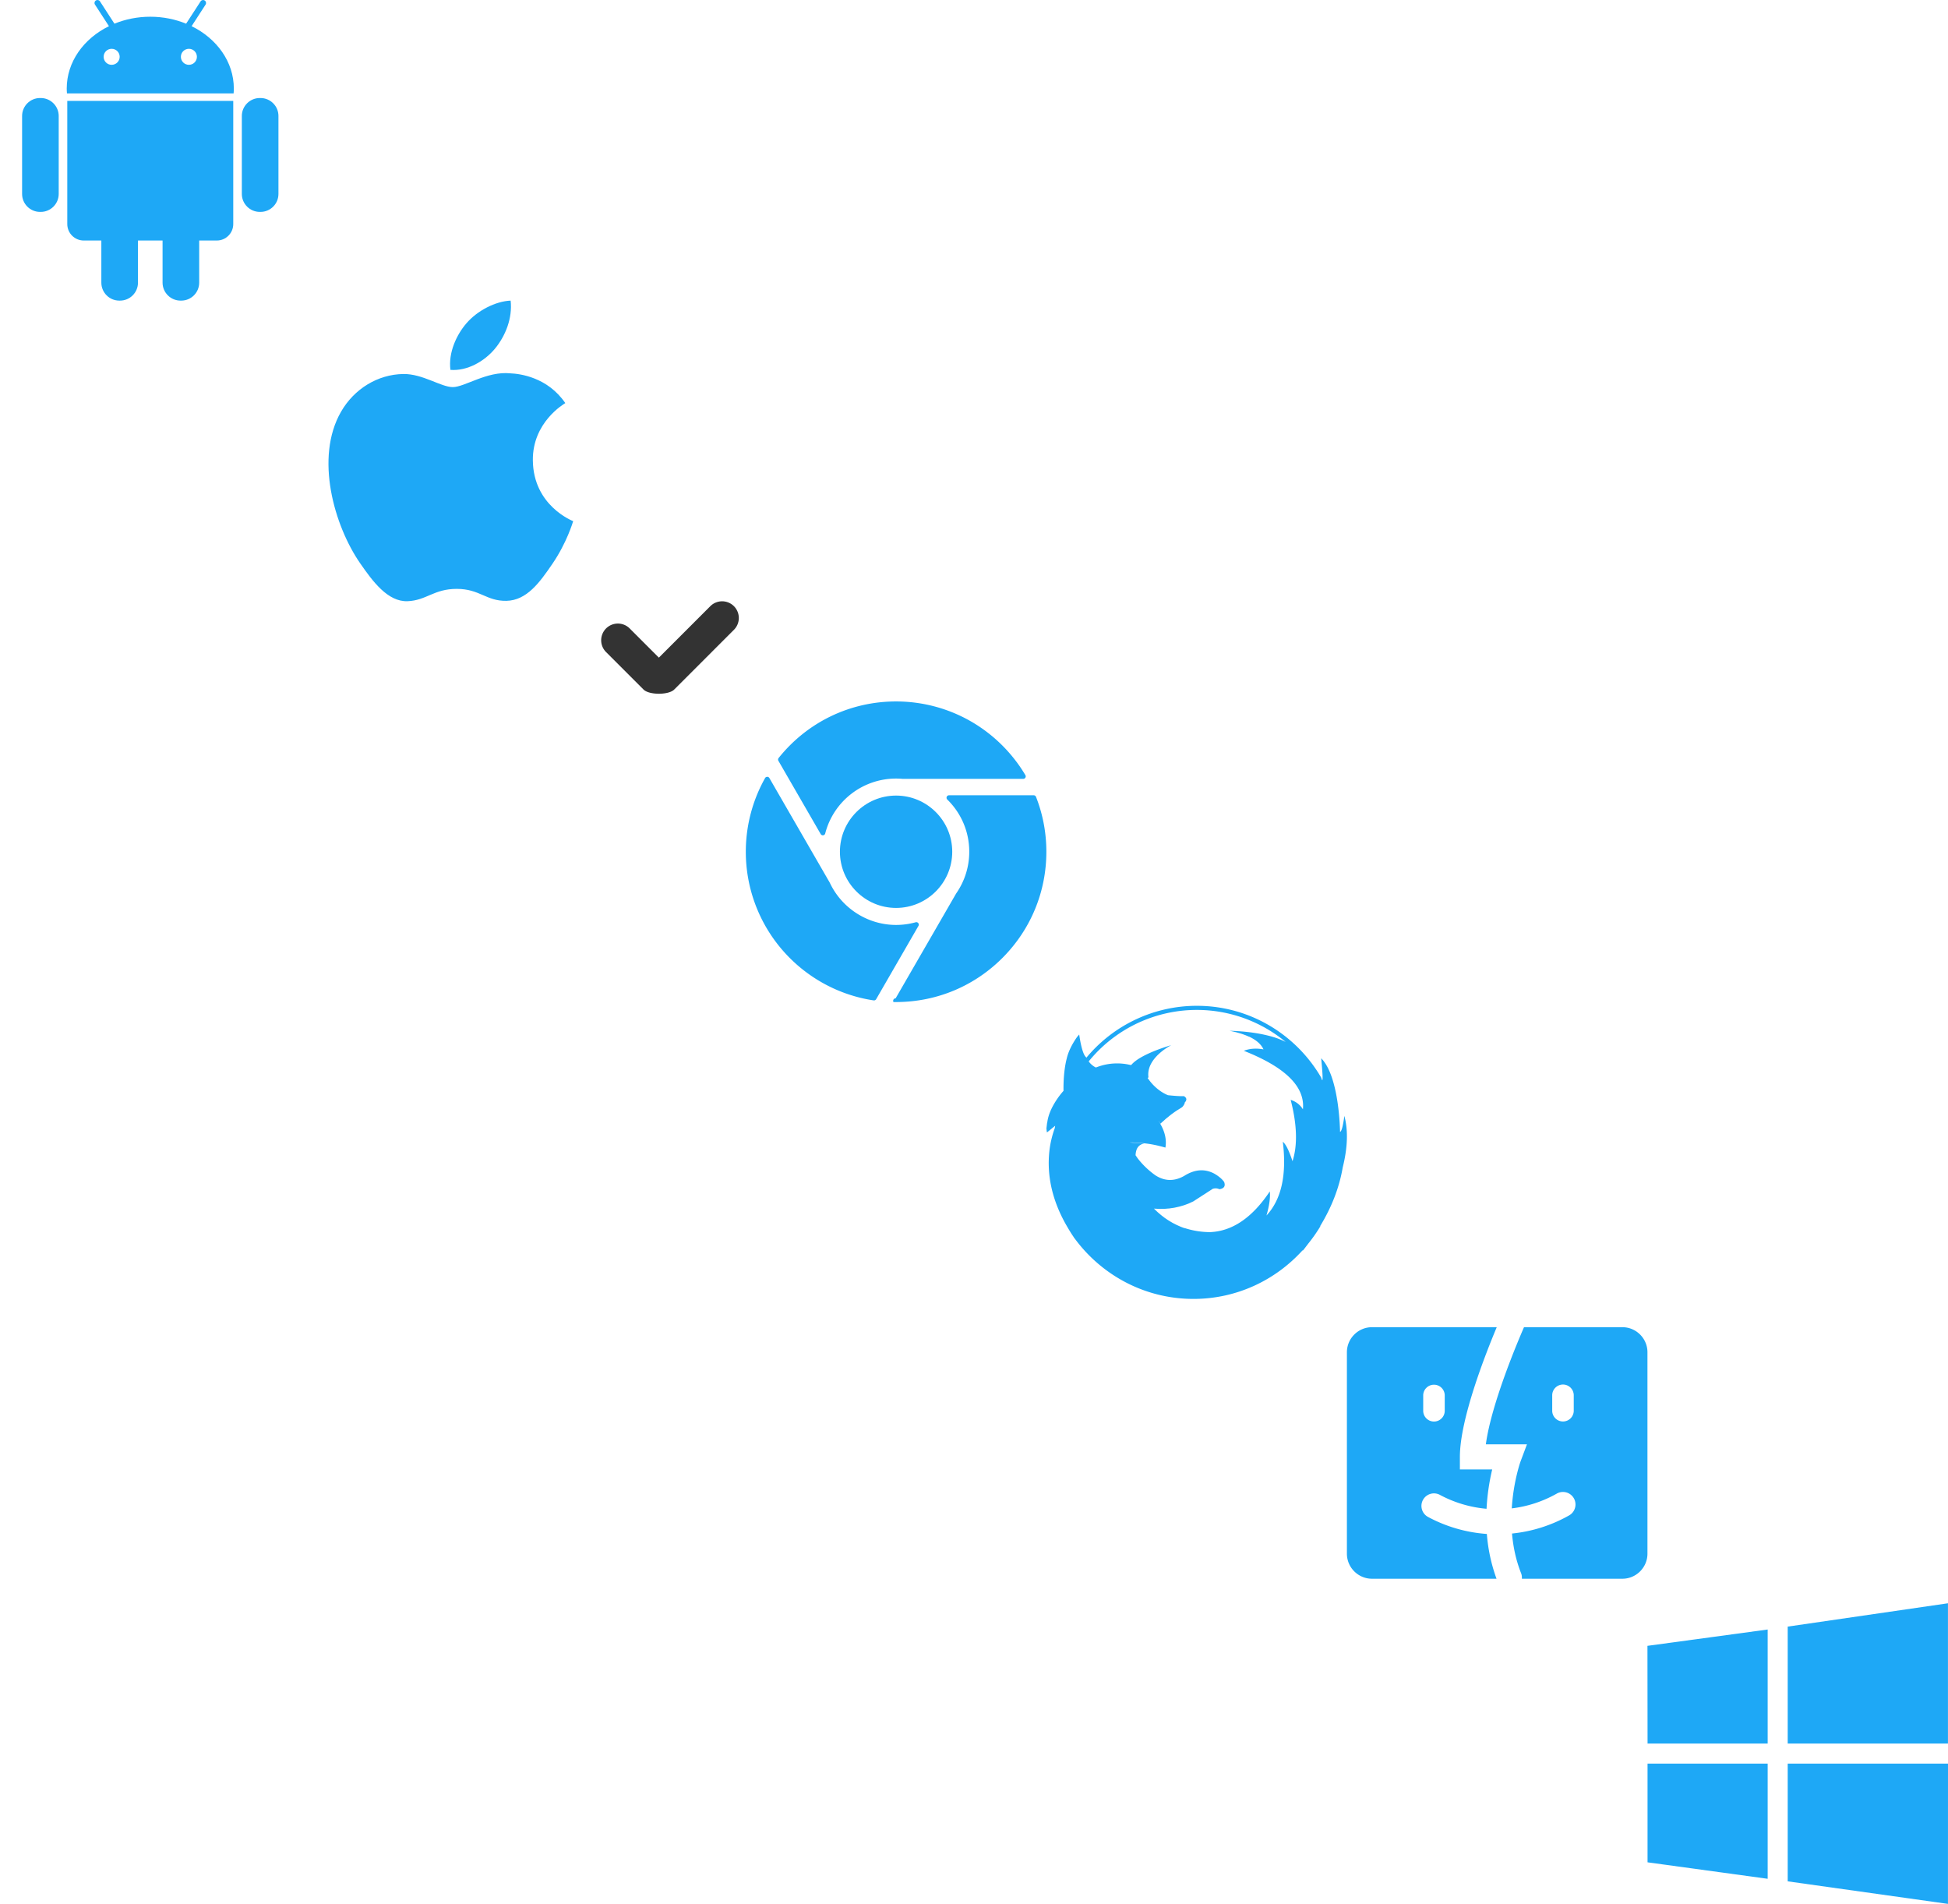
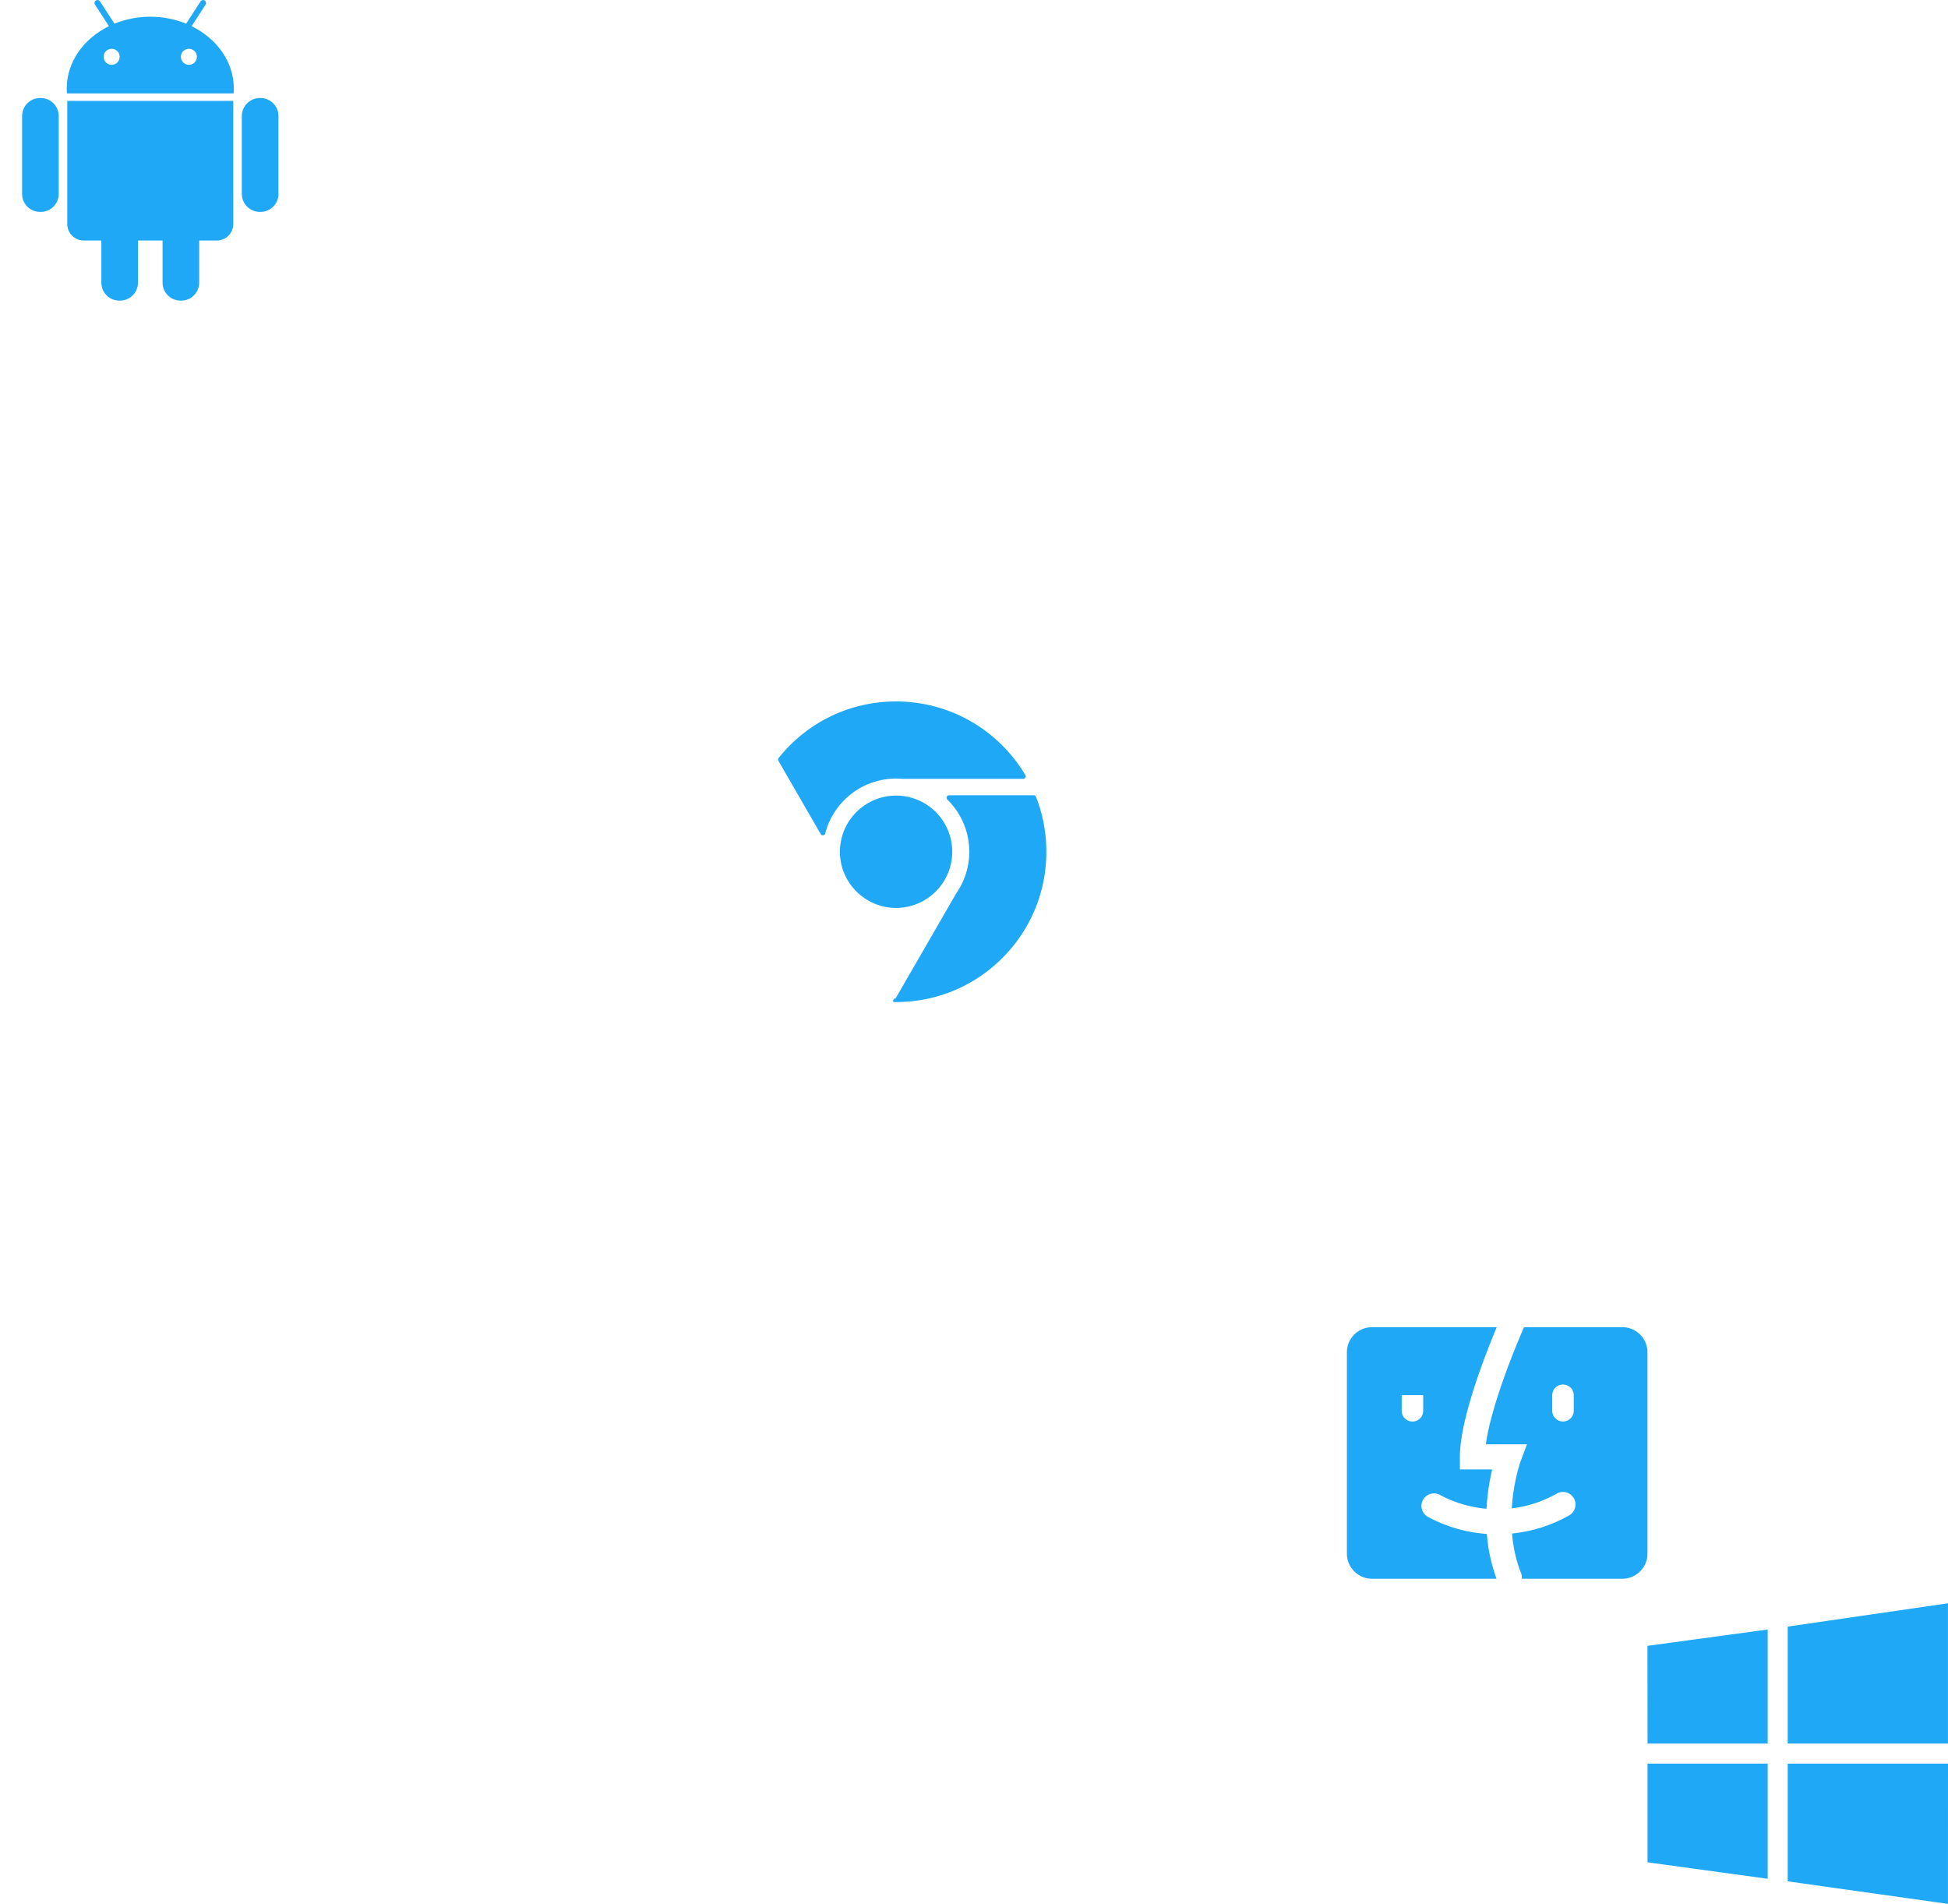
<svg xmlns="http://www.w3.org/2000/svg" width="175" height="171" viewBox="0 0 175 171">
  <svg viewBox="0 0 505.145 505.145" width="27" height="27" id="icon-andr">
    <path d="M68.541 164.715h-1.294c-16.588 0-30.113 13.568-30.113 30.113v131.107c0 16.61 13.525 30.134 30.113 30.134h1.316c16.588 0 30.113-13.568 30.113-30.134V194.827c-.022-16.544-13.568-30.112-30.135-30.112zm44.544 211.825c0 15.229 12.446 27.632 27.675 27.632h29.574v70.817c0 16.631 13.568 30.156 30.113 30.156h1.294c16.61 0 30.156-13.546 30.156-30.156v-70.817h41.33v70.817c0 16.631 13.611 30.156 30.156 30.156h1.273c16.609 0 30.134-13.546 30.134-30.156v-70.817h29.595c15.207 0 27.654-12.403 27.654-27.632V169.525H113.085V376.54zM322.041 43.983l23.491-36.26c1.51-2.287.841-5.414-1.467-6.903-2.286-1.51-5.414-.884-6.903 1.467l-24.353 37.512c-18.27-7.485-38.676-11.691-60.226-11.691-21.571 0-41.934 4.206-60.247 11.691l-24.31-37.512C166.538-.064 163.388-.69 161.08.82c-2.308 1.488-2.977 4.616-1.467 6.903l23.512 36.26c-42.387 20.773-70.968 59.924-70.968 104.834 0 2.761.173 5.479.41 8.175H392.62c.237-2.696.388-5.414.388-8.175.001-44.91-28.602-84.061-70.967-104.834zm-134.386 64.928c-7.442 0-13.482-5.997-13.482-13.46 0-7.463 6.04-13.439 13.482-13.439 7.485 0 13.482 5.975 13.482 13.439s-6.04 13.46-13.482 13.46zm129.835 0c-7.442 0-13.482-5.997-13.482-13.46 0-7.463 6.04-13.439 13.482-13.439 7.463 0 13.46 5.975 13.46 13.439 0 7.463-5.997 13.46-13.46 13.46zm120.386 55.804h-1.251c-16.588 0-30.156 13.568-30.156 30.113v131.107c0 16.61 13.59 30.134 30.156 30.134h1.273c16.609 0 30.113-13.568 30.113-30.134V194.827c0-16.544-13.547-30.112-30.135-30.112z" fill="#1ea8f6" />
  </svg>
  <svg viewBox="0 0 13.802 13.802" width="27" height="27" id="icon-apple" x="27" y="27">
-     <path d="M10.668 7.333c-.018-1.749 1.426-2.586 1.49-2.628-.811-1.185-2.073-1.348-2.524-1.366-1.073-.11-2.096.632-2.642.632-.544 0-1.386-.617-2.277-.601-1.172.018-2.251.682-2.855 1.73-1.217 2.112-.312 5.24.874 6.955.58.838 1.272 1.779 2.179 1.746.874-.035 1.204-.566 2.261-.566s1.354.566 2.278.549c.941-.018 1.536-.855 2.111-1.695.666-.973.94-1.916.957-1.963-.022-.012-1.833-.705-1.852-2.793zM8.93 2.204c.481-.583.807-1.395.718-2.204-.695.028-1.534.461-2.033 1.045-.447.517-.836 1.342-.732 2.135.774.061 1.566-.394 2.047-.976z" fill="#1ea8f6" />
-   </svg>
+     </svg>
  <svg preserveAspectRatio="xMidYMid" width="13" height="9" viewBox="0 0 13 9" id="icon-check" x="54" y="54">
    <defs>
      <style>.ccls-1{fill:#333;fill-rule:evenodd}</style>
    </defs>
-     <path d="M11.933 2.567L6.569 7.931c-.504.503-2.254.503-2.758 0L.447 4.567a1.5 1.5 0 1 1 2.122-2.122L5.19 5.067 9.811.445a1.502 1.502 0 0 1 2.122 0 1.502 1.502 0 0 1 0 2.122z" class="ccls-1" />
  </svg>
  <svg viewBox="0 0 305 305" width="27" height="27" id="icon-chrome" x="67" y="63">
    <g fill="#1ea8f6">
      <path d="M95.506 152.511c0 31.426 25.567 56.991 56.994 56.991 31.425 0 56.99-25.566 56.99-56.991 0-31.426-25.565-56.993-56.99-56.993-31.427 0-56.994 25.567-56.994 56.993z" />
      <path d="M283.733 77.281a2.5 2.5 0 0 0-.023-2.513c-13.275-22.358-32.167-41.086-54.633-54.159C205.922 7.134 179.441.012 152.5.012c-46.625 0-90.077 20.924-119.215 57.407a2.497 2.497 0 0 0-.212 2.81l42.93 74.355a2.5 2.5 0 0 0 4.586-.625c8.465-32.799 38.036-55.706 71.911-55.706 2.102 0 4.273.096 6.455.282.071.007.143.01.214.01H281.56c.899 0 1.729-.482 2.173-1.264z" />
-       <path d="M175.035 224.936a2.496 2.496 0 0 0-2.646-.876 74.14 74.14 0 0 1-19.889 2.709c-28.641 0-55.038-16.798-67.251-42.794a2.797 2.797 0 0 0-.098-.188L23.911 77.719a2.496 2.496 0 0 0-2.165-1.25h-.013a2.5 2.5 0 0 0-2.165 1.272C6.767 100.456 0 126.311 0 152.511c0 36.755 13.26 72.258 37.337 99.969 23.838 27.435 56.656 45.49 92.411 50.84a2.502 2.502 0 0 0 2.535-1.223l42.941-74.378c.508-.88.433-1.98-.189-2.783z" />
      <path d="M292.175 95.226h-85.974a2.499 2.499 0 0 0-1.75 4.285c14.385 14.102 22.307 32.924 22.307 53 0 15.198-4.586 29.824-13.263 42.298a2.53 2.53 0 0 0-.112.178l-61.346 106.252a2.5 2.5 0 1 0 2.165 3.75h.028c40.37-.45 78.253-16.511 106.669-45.222C289.338 231.032 305 192.941 305 152.511c0-19.217-3.532-37.956-10.498-55.698a2.5 2.5 0 0 0-2.327-1.587z" />
    </g>
  </svg>
  <svg viewBox="0 0 21.821 21.821" width="27" height="27" id="icon-fox" x="94" y="90">
    <g fill="#1ea8f6">
-       <path d="M.011 9.122v-.006c-.012.089-.017.124 0 .006zm0-.006v.001l.001-.002zm21.625-.853c-.098.75-.205 1.136-.313 1.162 0 0-.038-4.012-1.369-5.343.227 2.34.003 1.397.003 1.408C18.151 2.375 14.781.273 10.929.273A10.417 10.417 0 0 0 2.915 4.03a1.63 1.63 0 0 1-.052-.048c-.3-.274-.472-1.59-.472-1.59l-.003-.013-.002-.014c0-.002 0-.005-.002-.008-.003.002-.004.006-.008.008l-.01.012c-.004.003-.006.009-.01.012l-.011.012a.038.038 0 0 1-.01.012l-.01.012c-.004.004-.007.009-.012.012l-.01.012-.011.013a.106.106 0 0 1-.01.012l-.01.012-.011.012-.011.013s-.56.736-.758 1.537c-.132.635-.002.008-.004.011l-.002.014-.003.012h-.001c-.166.659-.247 1.444-.237 2.364-.007.008-.015.014-.021.022 0 0-.986 1.069-1.15 2.214l-.063.437v.006c-.002.034-.006.068-.007.102l.01-.015c.002.086.011.171.033.249l.592-.482c-.008.057-.02.112-.028.17a7.284 7.284 0 0 0-.389 1.643c-.194 1.754.184 3.493 1.121 5.213 0 0 .376.676.605.997.029.046.055.091.087.137l.007.001C4 19.816 7.14 21.549 10.681 21.549c3.134 0 5.95-1.357 7.914-3.52l.038.001c.13-.159.249-.321.372-.482.327-.405.629-.833.897-1.283l-.025.002c.84-1.378 1.391-2.798 1.641-4.264.36-1.445.4-2.692.118-3.74zM2.902 4.047a.067.067 0 0 1-.007-.011l-.008-.014-.009-.012-.007-.015.042.037c-.003.006-.007.01-.011.015zm15.726 3.739a1.568 1.568 0 0 0-.889-.684c.463 1.798.509 3.282.134 4.452-.257-.78-.493-1.248-.704-1.412.293 2.408-.104 4.19-1.187 5.351.206-.708.288-1.289.241-1.746-1.273 1.906-2.723 2.892-4.344 2.954a6.097 6.097 0 0 1-1.818-.288l-.035-.002c-.056-.018-.111-.039-.166-.06l-.001-.001c-.048-.018-.096-.036-.143-.057a3.457 3.457 0 0 1-.139-.062c-.045-.021-.091-.039-.137-.062-.043-.021-.086-.045-.13-.067a3.88 3.88 0 0 1-.129-.065c-.042-.022-.082-.048-.122-.072a2.06 2.06 0 0 1-.122-.072 1.795 1.795 0 0 1-.118-.074c-.039-.024-.076-.051-.114-.077l-.114-.077-.107-.082c-.035-.027-.072-.054-.106-.082a2.948 2.948 0 0 1-.104-.085c-.034-.027-.067-.058-.101-.086-.033-.028-.067-.056-.1-.087-.032-.028-.063-.06-.095-.09a1.976 1.976 0 0 1-.094-.089l-.074-.071c.01.002.02.002.03.002l.074.005.074.003.072.004c.026.002.05.004.073.004.026.001.05.004.074.004.026 0 .052-.002.077 0 .025 0 .05-.003.076-.003h.076l.076-.001.075-.002.078-.006.08-.006.076-.007.079-.005.08-.009c.027-.003.054-.009.081-.013l.08-.012.08-.011.081-.013c.028-.005.056-.012.083-.018.027-.005.055-.013.083-.018l.084-.02c.028-.006.057-.011.083-.018l.086-.023.086-.026.088-.025.086-.025.089-.031c.03-.012.062-.022.091-.034l.091-.034c.029-.012.06-.021.09-.034l.094-.044.096-.044.095-.043c.014-.008.03-.013.043-.021l.059-.038.106-.069.106-.068.107-.069.107-.069.106-.068.106-.069.107-.068.106-.069.105-.069.107-.069.106-.068.106-.069.049-.031-.004-.005a.633.633 0 0 1 .514.015c.338-.047.457-.227.344-.529-.164-.226-.412-.431-.729-.61-.694-.361-1.417-.304-2.173.174-.718.405-1.411.39-2.084-.041a6.061 6.061 0 0 1-1.278-1.218l-.165-.24c-.002.009-.002.02-.002.029 0-.01 0-.021.002-.031v-.005l.001-.021a1.372 1.372 0 0 1 .063-.35.729.729 0 0 1 .133-.243.64.64 0 0 1 .29-.194 1.03 1.03 0 0 1 .143-.033l-.081-.007-.204-.018a15.161 15.161 0 0 0-.305-.023l-.109-.007c-.058-.002-.113-.006-.169-.01-.016 0-.026-.002-.042-.003a1.998 1.998 0 0 1-.166-.016h.189l.277.016c.104.005.303.021.589.046.454.042.973.145 1.557.313.098-.56-.031-1.146-.385-1.746v-.01a.84.84 0 0 0-.129-.2.557.557 0 0 1 .127.18c.007.014.017.026.022.04l.047-.041.069-.062.07-.061.07-.062.068-.063c.023-.019.046-.041.069-.062.024-.02.046-.036.07-.057.023-.02.046-.037.07-.055l.069-.057.068-.056.07-.056.07-.054c.024-.018.046-.032.069-.05l.069-.05.071-.051c.023-.016.046-.034.069-.048l.069-.048.07-.044.07-.043c.023-.013.046-.028.069-.043l.069-.043a.108.108 0 0 0 .018-.011c.019-.011.034-.023.053-.035.023-.015.048-.029.069-.046.027-.022.048-.047.07-.073a.684.684 0 0 0 .138-.293c.005-.005.009-.01.015-.01l.005-.005.02-.02c.108-.159.072-.288-.113-.4-.383.019-1.151-.067-1.16-.068l-.015-.006c-.91-.38-1.413-1.18-1.413-1.18 0 .005-.021-.023-.021-.023l-.029-.037c.002-.002.002-.003.005-.004l.012-.008.01-.007.01-.008.011-.008h.002l.002-.009a.043.043 0 0 0 .002-.011l.003-.012c0-.003-.015.014.002-.011-.172-1.391 1.655-2.306 1.655-2.306s-2.197.615-2.881 1.413l-.101.007.091.002a.035.035 0 0 1-.009.006l-.008.01-.01.008-.004.003-.015-.005-.041-.012a4.119 4.119 0 0 0-2.413.159c-.008.001-.015.004-.021.006l-.021.008a.51.51 0 0 1-.022.007l-.019.007a1.456 1.456 0 0 1-.517-.442 10.115 10.115 0 0 1 14.301-1.414 5.645 5.645 0 0 0-.891-.354c-.892-.266-1.956-.42-3.183-.456.538.107.996.242 1.364.41.022.006.045.016.066.021.521.247.87.556 1.034.92-.528-.097-1.007-.061-1.428.103 3.021 1.191 4.454 2.608 4.291 4.247z" />
-       <path d="M.064 8.728c-.027.128-.041.25-.049.367l.055-.388a.083.083 0 0 0-.006.021zm-.049.367c0 .007-.002.013-.003.02v-.002l.003-.018z" />
-     </g>
+       </g>
  </svg>
  <svg width="27" height="27" viewBox="0 0 48 48" id="icon-mac" x="121" y="117">
    <g fill="#1ea8f6">
-       <path d="M12.955 34.214a2 2 0 0 1 1.9-3.521 19.314 19.314 0 0 0 7.448 2.219 34.8 34.8 0 0 1 .904-6.288h-5.163v-2c0-6.043 4.117-16.491 5.887-20.706H4c-2.2 0-4 1.8-4 4V40.08c0 2.2 1.8 4 4 4h19.895a26.845 26.845 0 0 1-1.543-7.148 23.275 23.275 0 0 1-9.397-2.718zm-.768-19.452a1.72 1.72 0 0 1 3.438 0v2.5a1.719 1.719 0 1 1-3.438 0v-2.5z" />
+       <path d="M12.955 34.214a2 2 0 0 1 1.9-3.521 19.314 19.314 0 0 0 7.448 2.219 34.8 34.8 0 0 1 .904-6.288h-5.163v-2c0-6.043 4.117-16.491 5.887-20.706H4c-2.2 0-4 1.8-4 4V40.08c0 2.2 1.8 4 4 4h19.895a26.845 26.845 0 0 1-1.543-7.148 23.275 23.275 0 0 1-9.397-2.718zm-.768-19.452v2.5a1.719 1.719 0 1 1-3.438 0v-2.5z" />
      <path d="M44.002 3.918H28.285c-.672 1.534-5.213 12.064-6.093 18.706h6.563l-1.012 2.701c-.02.052-1.15 3.2-1.412 7.523a19.262 19.262 0 0 0 7.188-2.36 2 2 0 1 1 1.978 3.477 23.237 23.237 0 0 1-9.127 2.899c.175 2.045.604 4.199 1.445 6.327.116.293.149.596.127.89H44c2.2 0 4-1.8 4-4V7.918c.002-2.2-1.798-4-3.998-4zm-7.773 13.375a1.72 1.72 0 0 1-3.439 0v-2.5a1.719 1.719 0 1 1 3.439 0v2.5z" />
    </g>
  </svg>
  <svg width="27" height="27" viewBox="0 0 480 480" id="icon-wind" x="148" y="144">
    <path d="M.176 224L.001 67.963l192-26.072V224H.176zM224.001 37.241L479.937 0v224H224.001V37.241zM479.999 256l-.062 224-255.936-36.008V256h255.998zM192.001 439.918L.157 413.621.147 256h191.854v183.918z" fill="#1ea8f6" />
  </svg>
</svg>